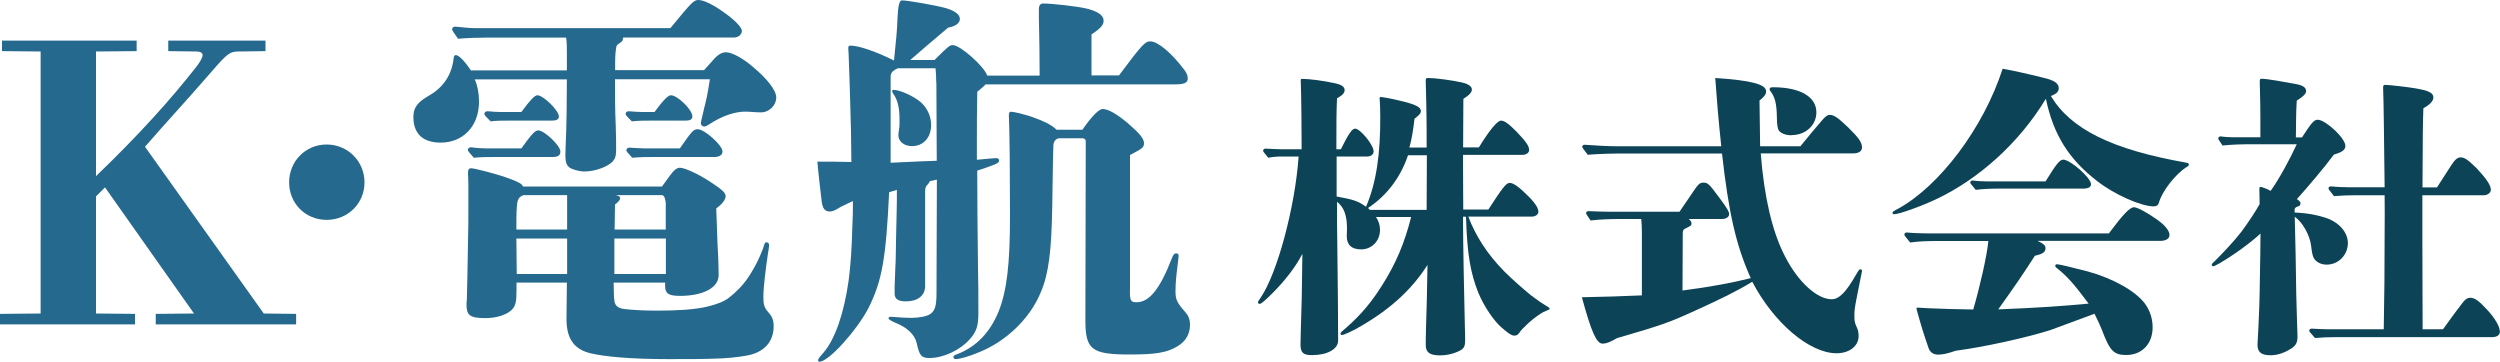
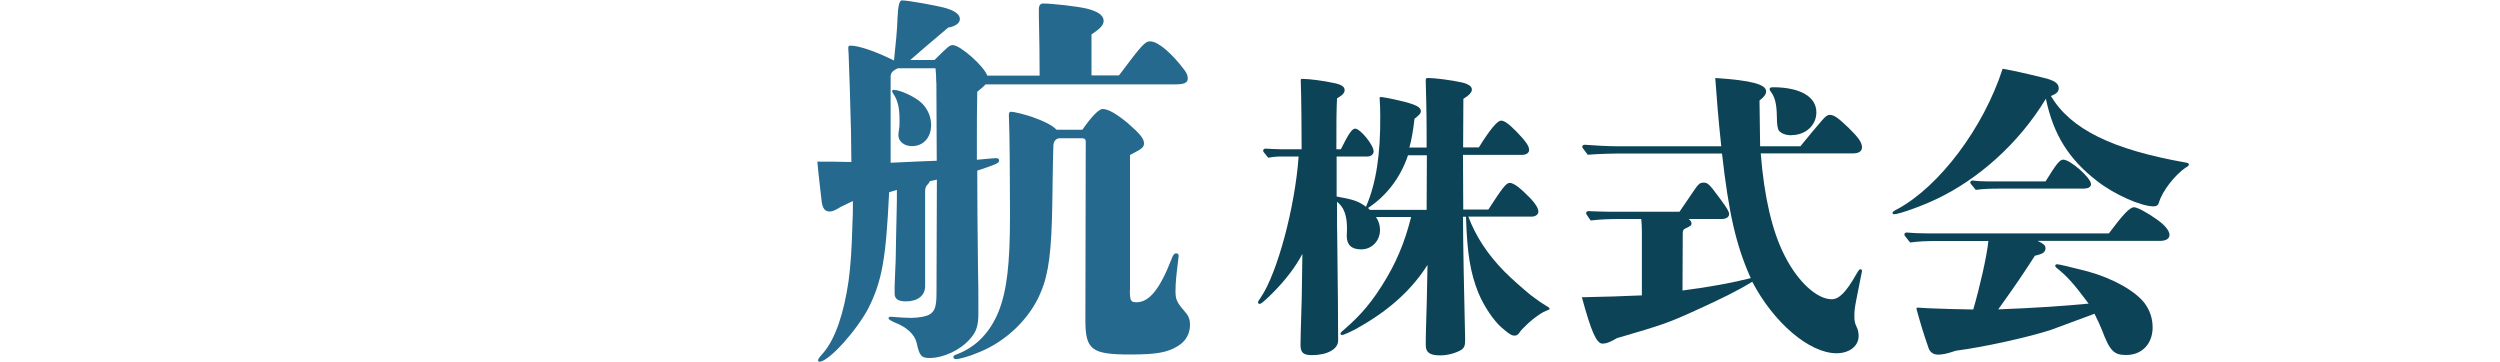
<svg xmlns="http://www.w3.org/2000/svg" viewBox="0 0 200 28.92">
  <defs>
    <style>.d{fill:#0d4356;}.e{fill:#25698e;}</style>
  </defs>
  <g id="a" />
  <g id="b">
    <g id="c">
      <g>
-         <path class="e" d="M7.68,25.08l3.12,.03v.84H0v-.84l3.25-.03V4.12l-3.09-.03v-.84H10.93v.84l-3.25,.03V14.09c3.44-3.31,5.97-6.12,8.03-8.75,.34-.44,.5-.78,.5-.91,0-.22-.19-.31-.5-.31l-2.25-.03v-.84h7.78v.84l-2.15,.03c-.69,0-.91,.16-2.12,1.56-2.44,2.81-3.47,3.87-5.37,6.06l9.5,13.34,2.59,.03v.84H12.46v-.84l3.06-.03-7.12-10.09-.72,.72v9.37Z" />
-         <path class="e" d="M29.16,14.59c0,1.69-1.34,3-3.03,3s-3-1.31-3-3,1.31-3.03,3-3.03,3.03,1.34,3.03,3.03Z" />
-         <path class="e" d="M56.32,5.62c.19-.22,.41-.47,.84-.94,.25-.28,.59-.5,.91-.5,.53,0,1.47,.56,2.22,1.22,.97,.81,1.81,1.78,1.81,2.4s-.56,1.19-1.22,1.19c-.44,0-.91-.06-1.25-.06-.81,0-1.81,.31-2.87,1-.25,.16-.31,.19-.44,.19s-.25-.12-.25-.25c0-.09,0-.12,.25-1.16,.19-.75,.28-1.12,.47-2.37h-7.59c0,1.59,0,2.28,.06,3.75,.03,.84,.03,1.47,.03,1.81,0,.47-.03,.69-.19,.91-.31,.47-1.44,.91-2.34,.91-.41,0-.97-.16-1.19-.31-.25-.19-.34-.44-.34-1q0-.22,.03-1c.06-1.03,.09-3.47,.09-5.06h-7.37c.22,.5,.34,1.09,.34,1.78,0,2.03-1.34,3.28-3.06,3.28-1.41,0-2.19-.69-2.19-2.06,0-.81,.41-1.22,1.28-1.72,1.16-.66,1.81-1.72,1.94-2.97,.03-.19,.06-.25,.19-.25,.22,0,.69,.47,1.19,1.22h7.68v-1.37c0-.62,0-.81-.06-1.25h-6.43c-.72,0-1.5,.03-2.22,.09-.44-.62-.47-.69-.47-.75,0-.12,.09-.22,.25-.22,.53,.06,1.22,.12,1.53,.12h15.68c1.72-2.09,1.87-2.25,2.25-2.25,.44,0,1.28,.44,2,.97,.78,.53,1.47,1.19,1.47,1.5,0,.28-.28,.53-.62,.53h-8.87q-.03,.06-.03,.12c0,.12-.06,.19-.19,.28-.28,.19-.31,.22-.34,.37-.09,.62-.09,.78-.09,1.84h7.12Zm-7.18,18.27c0,.56,.28,.78,.87,.84,.59,.06,1.37,.12,2.59,.12,1.69,0,2.97-.09,3.94-.31,.81-.19,1.44-.44,1.81-.75,.5-.41,1.03-.87,1.59-1.72,.28-.44,.62-1.03,.87-1.62,.22-.5,.28-.69,.34-.91,.03-.09,.09-.16,.16-.16,.12,0,.22,.09,.22,.22s-.06,.5-.09,.66c-.19,1.25-.37,2.75-.37,3.47,0,.53,.03,.84,.37,1.22,.34,.37,.5,.69,.44,1.41-.09,.94-.66,1.72-1.87,2.03-.41,.09-1.16,.22-2.25,.28-1.28,.06-2.78,.06-4.28,.06-2.94,0-5.09-.19-6.25-.47-1.12-.28-1.94-.97-1.91-2.81l.03-2.84h-4.03v.62c0,.84-.06,1.15-.28,1.44-.34,.47-1.28,.78-2.19,.78-1.31,0-1.53-.25-1.53-1.12l.03-.41c.03-1.03,.06-2.87,.09-4.53,.03-1.06,.03-2.06,.03-2.65v-1.97c0-.31-.03-.81-.03-.94,0-.28,.09-.37,.25-.37,.28,0,2.22,.5,3.09,.84,.75,.28,.97,.41,1.06,.62h11.12c.25-.34,.34-.47,.5-.69,.44-.62,.66-.81,.94-.81,.41,0,1.69,.59,2.84,1.41,.5,.34,.81,.59,.81,.87s-.31,.66-.75,.97q.12,3.62,.16,3.97c.03,.97,.03,1.09,.03,1.38,0,1-1.25,1.65-3.09,1.65-.91,0-1.19-.19-1.19-.78v-.28h-4.12l.03,1.28Zm-7.43-12.02c.78-1.09,1.09-1.44,1.34-1.44,.5,0,1.78,1.22,1.78,1.69,0,.31-.19,.44-.62,.44h-4.5c-.59,0-1.22,0-1.81,.06-.44-.5-.47-.56-.47-.62,0-.12,.09-.22,.25-.22,.37,.06,.91,.09,1.16,.09h2.87Zm0-2.91c.69-.94,1.06-1.34,1.28-1.34,.47,0,1.72,1.22,1.72,1.69,0,.25-.19,.34-.59,.34h-3.56c-.44,0-.87,0-1.31,.06-.47-.47-.5-.53-.5-.59,0-.12,.09-.22,.25-.22,.34,.03,.78,.06,1,.06h1.72Zm.16,6.65c-.37,.16-.5,.31-.53,1.06-.03,.37-.03,.94-.03,1.69h4.06v-2.75h-3.5Zm-.56,3.47l.03,2.84h4.03v-2.84h-4.06Zm7.84,0v2.84h4.12v-2.84h-4.12Zm4.12-2.69q-.03-.69-.28-.78h-3.75c.34,.06,.37,.16,.37,.25,0,.12-.12,.28-.41,.5l-.03,2h4.09v-1.97Zm-.91-7.43c.69-.94,1.09-1.34,1.31-1.34,.53,0,1.72,1.16,1.72,1.69,0,.25-.19,.34-.56,.34h-2.84c-.47,0-.97,0-1.44,.06-.47-.47-.5-.53-.5-.59,0-.12,.09-.22,.25-.22,.34,.03,.84,.06,1.06,.06h1Zm2.03,2.91c1-1.44,1.09-1.53,1.44-1.53,.53,0,1.97,1.28,1.97,1.78,0,.28-.25,.44-.66,.44h-4.75c-.59,0-1.22,0-1.81,.06-.44-.47-.47-.53-.47-.59,0-.13,.09-.22,.25-.22,.37,.03,.91,.06,1.16,.06h2.87Z" />
        <path class="e" d="M89.52,6.03c1.87-2.5,2.09-2.72,2.5-2.72,.62,0,1.72,.94,2.75,2.31,.19,.28,.25,.44,.25,.66,0,.34-.28,.47-1,.47h-15.18c-.09,.12-.31,.31-.66,.59-.03,1.5-.03,2.75-.03,3.72v1.72c1-.09,1.41-.13,1.53-.13,.16,0,.25,.06,.25,.19,0,.22-.25,.31-1.75,.81q0,3.03,.06,7.78c.03,1.12,.03,2.16,.03,3.62,0,1.03-.16,1.5-.69,2.09-.78,.88-2.12,1.5-3.22,1.5-.66,0-.81-.19-1.03-1.22-.16-.66-.78-1.25-1.75-1.62-.34-.16-.5-.25-.5-.34,0-.06,.06-.12,.19-.12,.66,.06,1.31,.09,1.62,.09,.59,0,1.28-.12,1.53-.31,.37-.25,.5-.62,.5-1.69l.03-9.06-.56,.12q-.06,.16-.19,.28c-.12,.12-.19,.25-.19,.53v7.59c0,.75-.59,1.22-1.53,1.22-.62,0-.91-.19-.91-.62v-.59c0-.12,.03-.69,.06-1.56,.03-.37,.03-1,.06-2.53l.03-1.31c.03-1.16,.03-1.53,.03-1.75v-.56l-.62,.19c-.25,5.28-.56,7.09-1.66,9.28-.94,1.78-3.12,4.22-3.9,4.28-.06,0-.12-.03-.12-.12s.03-.16,.44-.62c.94-1.12,1.62-3.12,2-5.75,.16-1.22,.25-2.47,.31-4.68,.03-.69,.03-.75,.03-1.28v-.41l-.97,.47c-.5,.31-.69,.37-.87,.37-.41,0-.59-.25-.66-.84-.12-1.06-.25-2.09-.34-3.15,1.03,0,1.44,0,2.72,.03q0-.62-.03-2.44c-.03-1.44-.16-5.65-.19-6.18l-.03-.5c0-.16,.06-.19,.19-.19,.62,0,1.97,.44,3.47,1.19,.16-1.59,.25-2.37,.28-3.4q.06-1.41,.34-1.41c.5,0,2.78,.41,3.53,.62,.72,.22,1.12,.5,1.12,.87,0,.34-.37,.59-.94,.69-1.31,1.09-2.31,1.97-3.03,2.59h1.94c1.12-1.12,1.22-1.19,1.47-1.19,.59,0,2.5,1.69,2.75,2.44h4.19q0-2.09-.06-4.69V.75q0-.47,.34-.47c.72,0,2.69,.22,3.5,.41,.87,.22,1.34,.53,1.34,.97,0,.34-.25,.62-.97,1.09v3.28h2.19Zm-14.62,.59c0-.44-.03-.94-.06-1.16h-3c-.44,.19-.59,.37-.59,.69v6.87q2.69-.13,3.69-.16l-.03-6.25Zm-2.94,2.91c0-.84-.12-1.5-.5-2.03-.06-.09-.09-.16-.09-.22s.06-.09,.12-.09c.53,0,1.72,.56,2.22,1.03s.78,1.12,.78,1.78c0,1-.62,1.69-1.53,1.69-.62,0-1.09-.37-1.09-.87,0-.25,.09-.59,.09-.84v-.44Zm18.43,13.65c0,.87,.06,1,.53,1,1.03,0,1.87-1.06,2.81-3.47,.12-.34,.22-.44,.37-.44,.12,0,.19,.06,.19,.19,0,.09-.03,.31-.06,.56-.12,.97-.19,1.59-.19,2.28,0,.62,.09,.87,.69,1.56,.34,.37,.47,.66,.47,1.12,0,.72-.34,1.34-1,1.72-.81,.5-1.72,.66-3.78,.66-3.09,0-3.59-.37-3.59-2.75l.03-14.27c0-.16-.03-.22-.22-.28h-1.87c-.28,0-.5,.25-.5,.59-.03,.63-.03,.97-.09,4.84-.06,3.56-.28,5.4-.91,6.87-.84,2.09-2.78,3.97-5,4.84-.72,.31-1.53,.53-1.81,.53-.09,0-.19-.06-.19-.16s.06-.16,.34-.25c1.5-.59,2.59-1.72,3.28-3.4,.66-1.69,.91-3.75,.91-7.71,0-3.06-.03-6.65-.09-7.96v-.06c0-.19,.06-.25,.19-.25,.22,0,1.09,.22,1.66,.41,1.03,.37,1.59,.66,1.97,1.03h2.06c.69-1,1.31-1.66,1.62-1.66,.44,0,1.09,.37,2,1.12,.97,.84,1.31,1.25,1.31,1.62,0,.34-.16,.44-1.12,.94v10.78Z" />
      </g>
      <g>
        <path class="d" d="M117.47,17.34c.58,1.53,1.5,2.98,2.89,4.39,.61,.61,1.41,1.31,2.11,1.89,.51,.39,.97,.7,1.26,.87,.15,.07,.24,.15,.24,.22,0,.05-.05,.05-.15,.1-.1,.05-.24,.1-.34,.15-.24,.12-.8,.51-1.19,.87s-.63,.61-.75,.8c-.12,.17-.22,.22-.41,.22-.27,0-.7-.39-1.04-.68-.56-.49-1.36-1.63-1.82-2.74-.63-1.58-.9-3.08-.99-6.09h-.24c0,1.94,.1,6.84,.15,8.83,.02,.56,.02,.95,.02,1.07,0,.41-.07,.61-.36,.78-.44,.24-1.04,.41-1.65,.41-.82,0-1.14-.24-1.14-.82,0-.15,0-.73,.02-1.33q.07-1.96,.12-5.09c-1.19,1.89-2.91,3.49-5.21,4.83-.66,.41-1.48,.78-1.63,.78-.07,0-.12-.05-.12-.1s.02-.1,.1-.17c1.07-.92,2.09-1.89,3.2-3.66,1.14-1.79,1.82-3.42,2.35-5.51h-2.81c.22,.34,.32,.66,.32,1.04,0,.87-.66,1.55-1.5,1.55-.78,0-1.16-.36-1.16-1.07,0-.1,.02-.48,.02-.58,0-1.07-.24-1.72-.8-2.16,0,1.33,0,2.35,.02,3.01,.05,3.88,.07,6.72,.07,8.1,0,.68-.87,1.16-2.09,1.16-.7,0-.92-.19-.92-.85,0-.17,.02-1.21,.1-3.78,.02-.99,.02-1.24,.05-3.47-.53,1.02-1.36,2.11-2.38,3.13-.61,.61-.92,.87-1.02,.87s-.15-.05-.15-.12,.05-.15,.22-.39c1.31-1.92,2.74-7.18,3.03-11.28h-1.31c-.36,0-.75,.02-1.12,.1-.39-.46-.41-.51-.41-.56,0-.1,.07-.17,.19-.17,.41,.02,.97,.05,1.24,.05h1.65c0-1.24-.02-4.15-.07-5.51,0-.1,.02-.12,.12-.12,.56,0,1.72,.15,2.57,.34,.58,.12,.82,.29,.82,.56,0,.22-.17,.41-.61,.66-.05,1.16-.05,1.92-.05,4.07h.36c.61-1.24,.9-1.65,1.14-1.65,.41,0,1.48,1.31,1.48,1.82,0,.24-.22,.41-.51,.41h-2.45v3.2c1.33,.24,1.72,.36,2.35,.82,.82-1.89,1.16-4.22,1.14-7.25,0-.48-.02-1.09-.05-1.43,0-.07,.02-.1,.07-.1,.17,0,.82,.12,1.53,.29,1.31,.31,1.7,.51,1.7,.85,0,.1-.07,.22-.15,.29-.1,.1-.24,.22-.36,.31-.1,.9-.24,1.72-.41,2.3h1.38v-1.19c0-1.43-.05-3.47-.07-4.03v-.17c0-.12,.02-.17,.19-.17,.56,0,1.87,.17,2.72,.36,.51,.12,.78,.32,.78,.56,0,.22-.19,.44-.68,.75l-.02,3.88h1.26c.87-1.41,1.48-2.14,1.77-2.14,.27,0,.61,.24,1.26,.9,.75,.78,.99,1.14,.99,1.45,0,.22-.22,.39-.56,.39h-4.73l.02,4.37h2.01c1.07-1.65,1.41-2.13,1.7-2.13,.36,0,.9,.46,1.67,1.24,.41,.44,.63,.8,.63,1.07,0,.22-.24,.39-.53,.39h-5.09Zm-4.83-4.92c-.61,1.84-1.79,3.3-3.2,4.22l.15,.15h4.54l.02-4.37h-1.5Z" />
        <path class="d" d="M144.04,11.69c.46-.58,1.41-1.7,1.72-2.06,.29-.34,.44-.44,.63-.44,.34,0,.7,.27,1.48,1.02,.82,.8,1.09,1.19,1.09,1.58,0,.31-.27,.48-.7,.48h-7.4c.27,3.49,.92,6.26,1.92,8.2,1.04,2.06,2.57,3.47,3.76,3.47,.58,0,1.14-.56,1.94-1.96,.24-.41,.27-.44,.36-.44,.07,0,.12,.05,.12,.15t-.19,.95c-.1,.53-.19,.99-.27,1.36-.12,.63-.15,.87-.15,1.26s.02,.56,.19,.92c.1,.17,.15,.48,.15,.7,0,.8-.73,1.38-1.77,1.38-2.16,0-5.02-2.43-6.74-5.72-1.28,.78-2.52,1.38-4.61,2.33-2.09,.95-2.57,1.12-6.21,2.18-.58,.34-.87,.44-1.16,.44-.48,0-.9-.95-1.65-3.71,2.3-.05,2.91-.07,4.8-.15v-5.07c0-.36-.02-.73-.05-1.04h-1.62c-.8,0-1.63,.02-2.43,.12-.34-.49-.36-.53-.36-.58,0-.1,.07-.17,.19-.17,.56,.02,1.28,.05,1.65,.05h5.63q.15-.24,1.09-1.6c.41-.61,.53-.73,.82-.73,.36,0,.46,.1,1.33,1.28,.56,.75,.73,1.04,.73,1.24,0,.22-.24,.39-.56,.39h-2.67c.17,.15,.22,.24,.22,.36,0,.15-.05,.19-.51,.41-.15,.07-.19,.17-.19,.39l-.02,4.56c2.13-.27,4.05-.63,5.46-.99-1.19-2.64-1.77-5.26-2.3-9.97h-7.71c-.99,0-2.04,.02-3.03,.1-.41-.53-.44-.58-.44-.63,0-.1,.07-.17,.19-.17,.87,.07,1.96,.12,2.52,.12h8.41c-.24-2.25-.36-3.81-.48-5.46,2.91,.19,4.07,.51,4.07,1.07,0,.22-.15,.44-.53,.73l.05,3.66h3.23Zm-.73-.87c-.46,0-.82-.15-.99-.36q-.17-.22-.17-1.12c-.02-1.09-.17-1.6-.51-2.04-.07-.1-.07-.12-.07-.17,0-.1,.07-.15,.27-.15,2.16,0,3.47,.75,3.47,2.01,0,1.02-.85,1.82-1.99,1.82Z" />
        <path class="d" d="M174.89,13.38c-.92,.63-1.92,1.92-2.18,2.84-.05,.19-.19,.29-.41,.29-1.02,0-3.15-.95-4.51-2.01-2.28-1.75-3.52-3.73-4.12-6.6-2.18,3.61-5.43,6.43-8.66,7.98-1.19,.58-3.08,1.26-3.49,1.26-.07,0-.12-.05-.12-.12q0-.1,.39-.29c3.4-1.84,6.91-6.55,8.42-11.23q1.26,.22,3.3,.73c.82,.19,1.19,.44,1.19,.82,0,.29-.19,.46-.63,.63,1.6,2.67,4.92,4.29,10.82,5.33,.15,.02,.22,.07,.22,.15s-.05,.12-.19,.22Zm-6.18,5.29c1.12-1.5,1.67-2.09,2.01-2.09,.27,0,1.09,.44,1.89,1.02,.58,.41,.95,.87,.95,1.19,0,.29-.27,.48-.73,.48h-9.82c.46,.22,.63,.36,.63,.58,0,.31-.19,.46-.85,.61-.97,1.5-1.41,2.16-2.93,4.29,3.1-.12,5.21-.27,7.23-.46-1.19-1.6-1.72-2.18-2.5-2.81-.15-.1-.17-.17-.17-.22,0-.07,.05-.12,.15-.12,.15,0,1.16,.24,2.47,.58,2.01,.56,3.78,1.55,4.54,2.55,.41,.56,.63,1.21,.63,1.92,0,1.31-.85,2.21-2.11,2.21-.99,0-1.31-.31-1.96-2.04-.12-.31-.32-.73-.58-1.26-1.89,.7-3.06,1.14-3.54,1.31-2.13,.66-5.36,1.36-7.57,1.65-.68,.24-1.07,.31-1.41,.31s-.63-.17-.75-.51c-.39-1.12-.61-1.84-.92-2.96-.02-.07-.05-.17-.05-.22s.02-.07,.12-.07c.12,0,.68,.05,.85,.05,.99,.05,2.13,.07,3.57,.1,.53-1.82,1.09-4.27,1.21-5.48h-4.1c-.7,0-1.46,.02-2.16,.12-.44-.53-.46-.58-.46-.63,0-.1,.07-.17,.19-.17,.53,.05,1.24,.07,1.58,.07h14.6Zm-5.07-4.15c.85-1.38,1.14-1.75,1.41-1.75,.58,0,2.23,1.46,2.23,1.96,0,.24-.22,.36-.66,.36h-6.77c-.58,0-1.21,.02-1.79,.1-.41-.49-.44-.53-.44-.58,0-.1,.07-.17,.19-.17,.36,.05,.85,.07,1.09,.07h4.73Z" />
-         <path class="d" d="M183.56,17c1.12,.05,1.87,.22,2.45,.41,1.09,.34,1.82,1.16,1.82,2.04,0,.92-.73,1.72-1.7,1.72-.44,0-.82-.19-1.02-.51-.12-.22-.17-.56-.22-.99-.1-.85-.68-1.89-1.31-2.33,.05,2.06,.1,4.1,.12,6.16,0,.58,.1,3.15,.1,3.4,0,.51-.12,.73-.51,.99-.46,.29-1.02,.53-1.65,.53-.73,0-1.04-.24-1.04-.85,0-.12,.05-.8,.07-1.33,.05-.87,.1-2.25,.12-3.95,.02-1.26,.05-2.57,.05-3.61-.78,.75-2.33,1.84-3.27,2.38-.27,.15-.44,.24-.51,.24s-.12-.05-.12-.12c0-.05,.02-.1,.24-.29,.73-.73,1.55-1.6,2.13-2.35,.51-.68,1.12-1.6,1.46-2.21l-.02-1.21c0-.12,.02-.17,.1-.17,.1,0,.58,.19,.8,.32,.7-.97,1.58-2.62,2.09-3.73h-3.61c-.78,0-1.55,.02-2.33,.1-.31-.46-.34-.51-.34-.56,0-.1,.07-.17,.19-.17,.31,.05,.75,.07,.95,.07h2.23v-1.65c0-1.19-.05-2.55-.05-2.79,0-.22,.02-.24,.22-.24,.31,0,1.89,.27,2.76,.44,.48,.1,.73,.27,.73,.56,0,.22-.32,.48-.75,.75-.02,.44-.05,.87-.05,1.31,0,.29-.02,1.09-.02,1.63h.49c.78-1.21,.97-1.41,1.26-1.41,.61,0,2.21,1.46,2.21,2.09,0,.34-.29,.51-.92,.7-.73,.99-2.13,2.64-2.96,3.56,.19,.12,.29,.22,.29,.32,0,.15-.05,.22-.27,.29-.12,.05-.17,.1-.2,.19v.29Zm11.88,9.34c.58-.82,1.38-1.89,1.6-2.16,.22-.27,.36-.36,.58-.36,.39,0,.73,.29,1.38,.99,.58,.63,.99,1.31,.99,1.72,0,.27-.22,.44-.63,.44h-12.44c-.56,0-1.16,.02-1.72,.07-.44-.48-.46-.53-.46-.58,0-.1,.07-.17,.19-.17,.41,.02,.95,.05,1.19,.05h4.58c.05-2.43,.07-5.07,.07-7.64,.02-1.04,0-2.04,0-3.08h-2.33c-.56,0-1.16,.02-1.72,.07-.41-.51-.44-.56-.44-.61,0-.1,.07-.17,.19-.17,.49,.05,1.12,.07,1.41,.07h2.89c-.05-3.86-.07-6.62-.12-7.95,0-.19,.02-.24,.19-.24,.29,0,1.75,.17,2.35,.27,1.12,.19,1.48,.36,1.48,.75,0,.31-.39,.63-.8,.85-.05,1.33-.05,2.23-.07,6.33h1.16c.46-.7,.8-1.24,1.14-1.77,.29-.44,.48-.63,.75-.63,.34,0,.63,.24,1.28,.87,.75,.8,1.14,1.36,1.14,1.72,0,.24-.27,.44-.56,.44h-4.92v3.71c0,1.67,0,2.74,.02,7.01h1.6Z" />
      </g>
    </g>
  </g>
</svg>